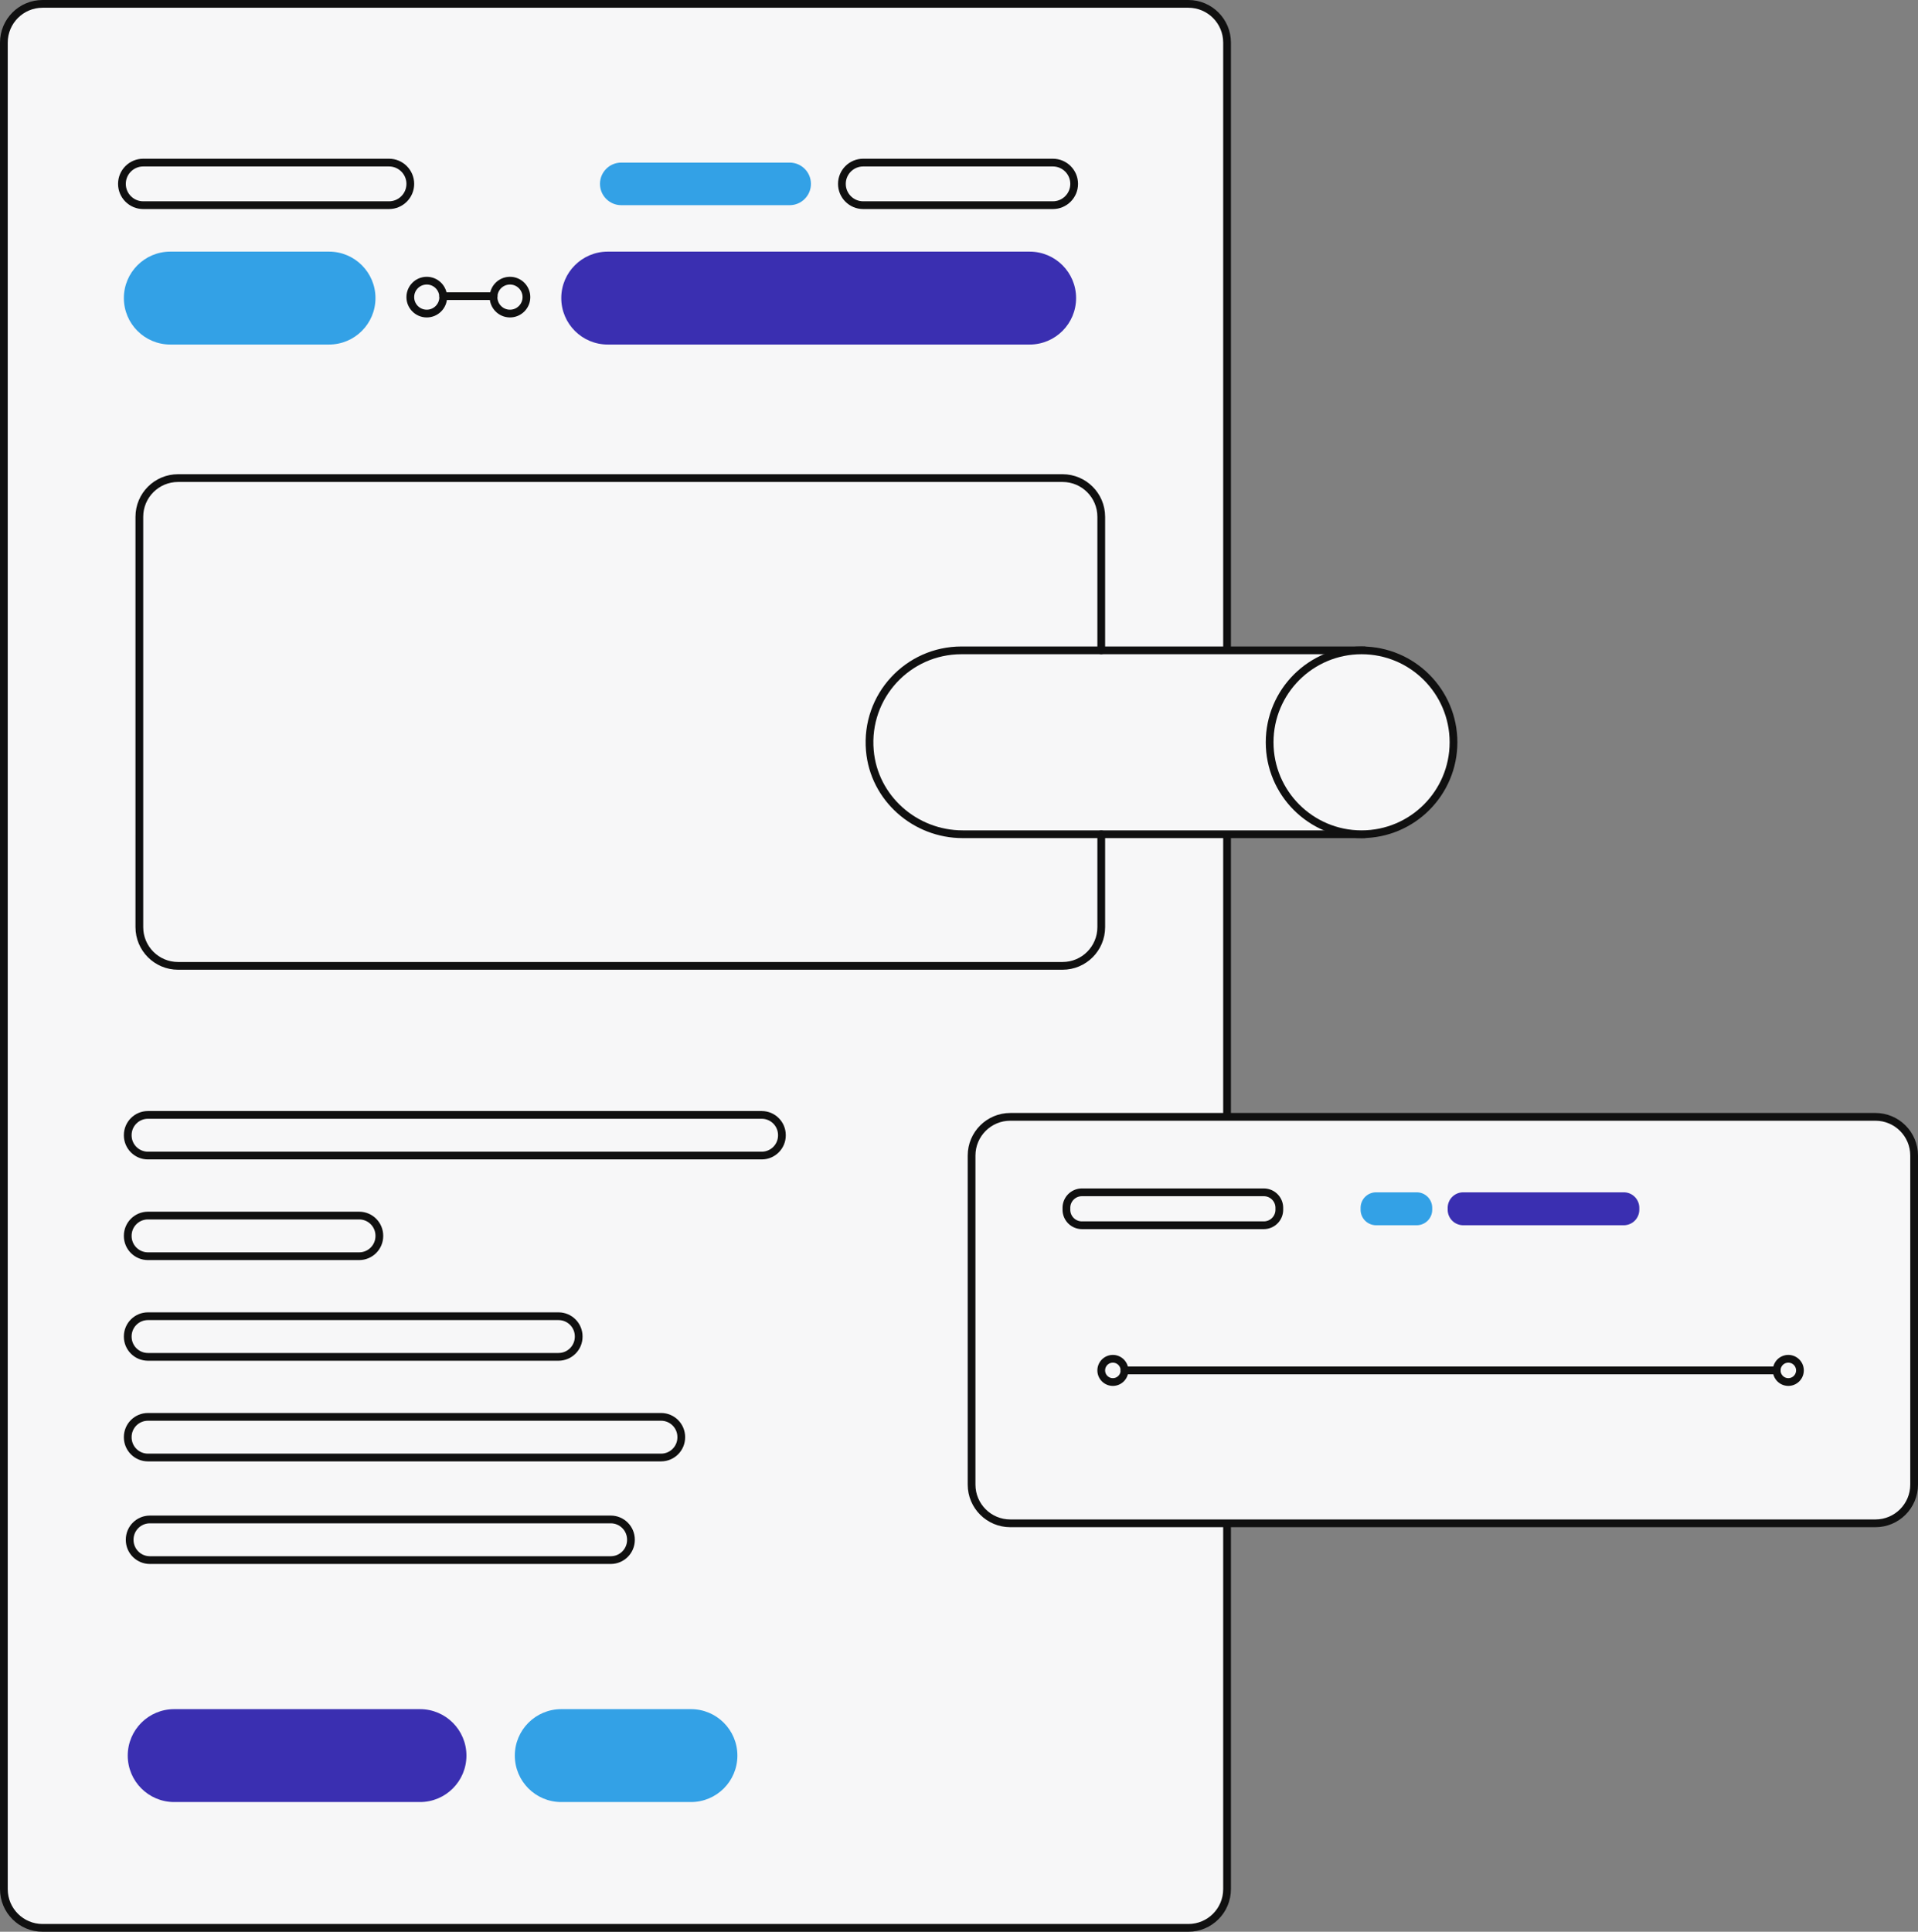
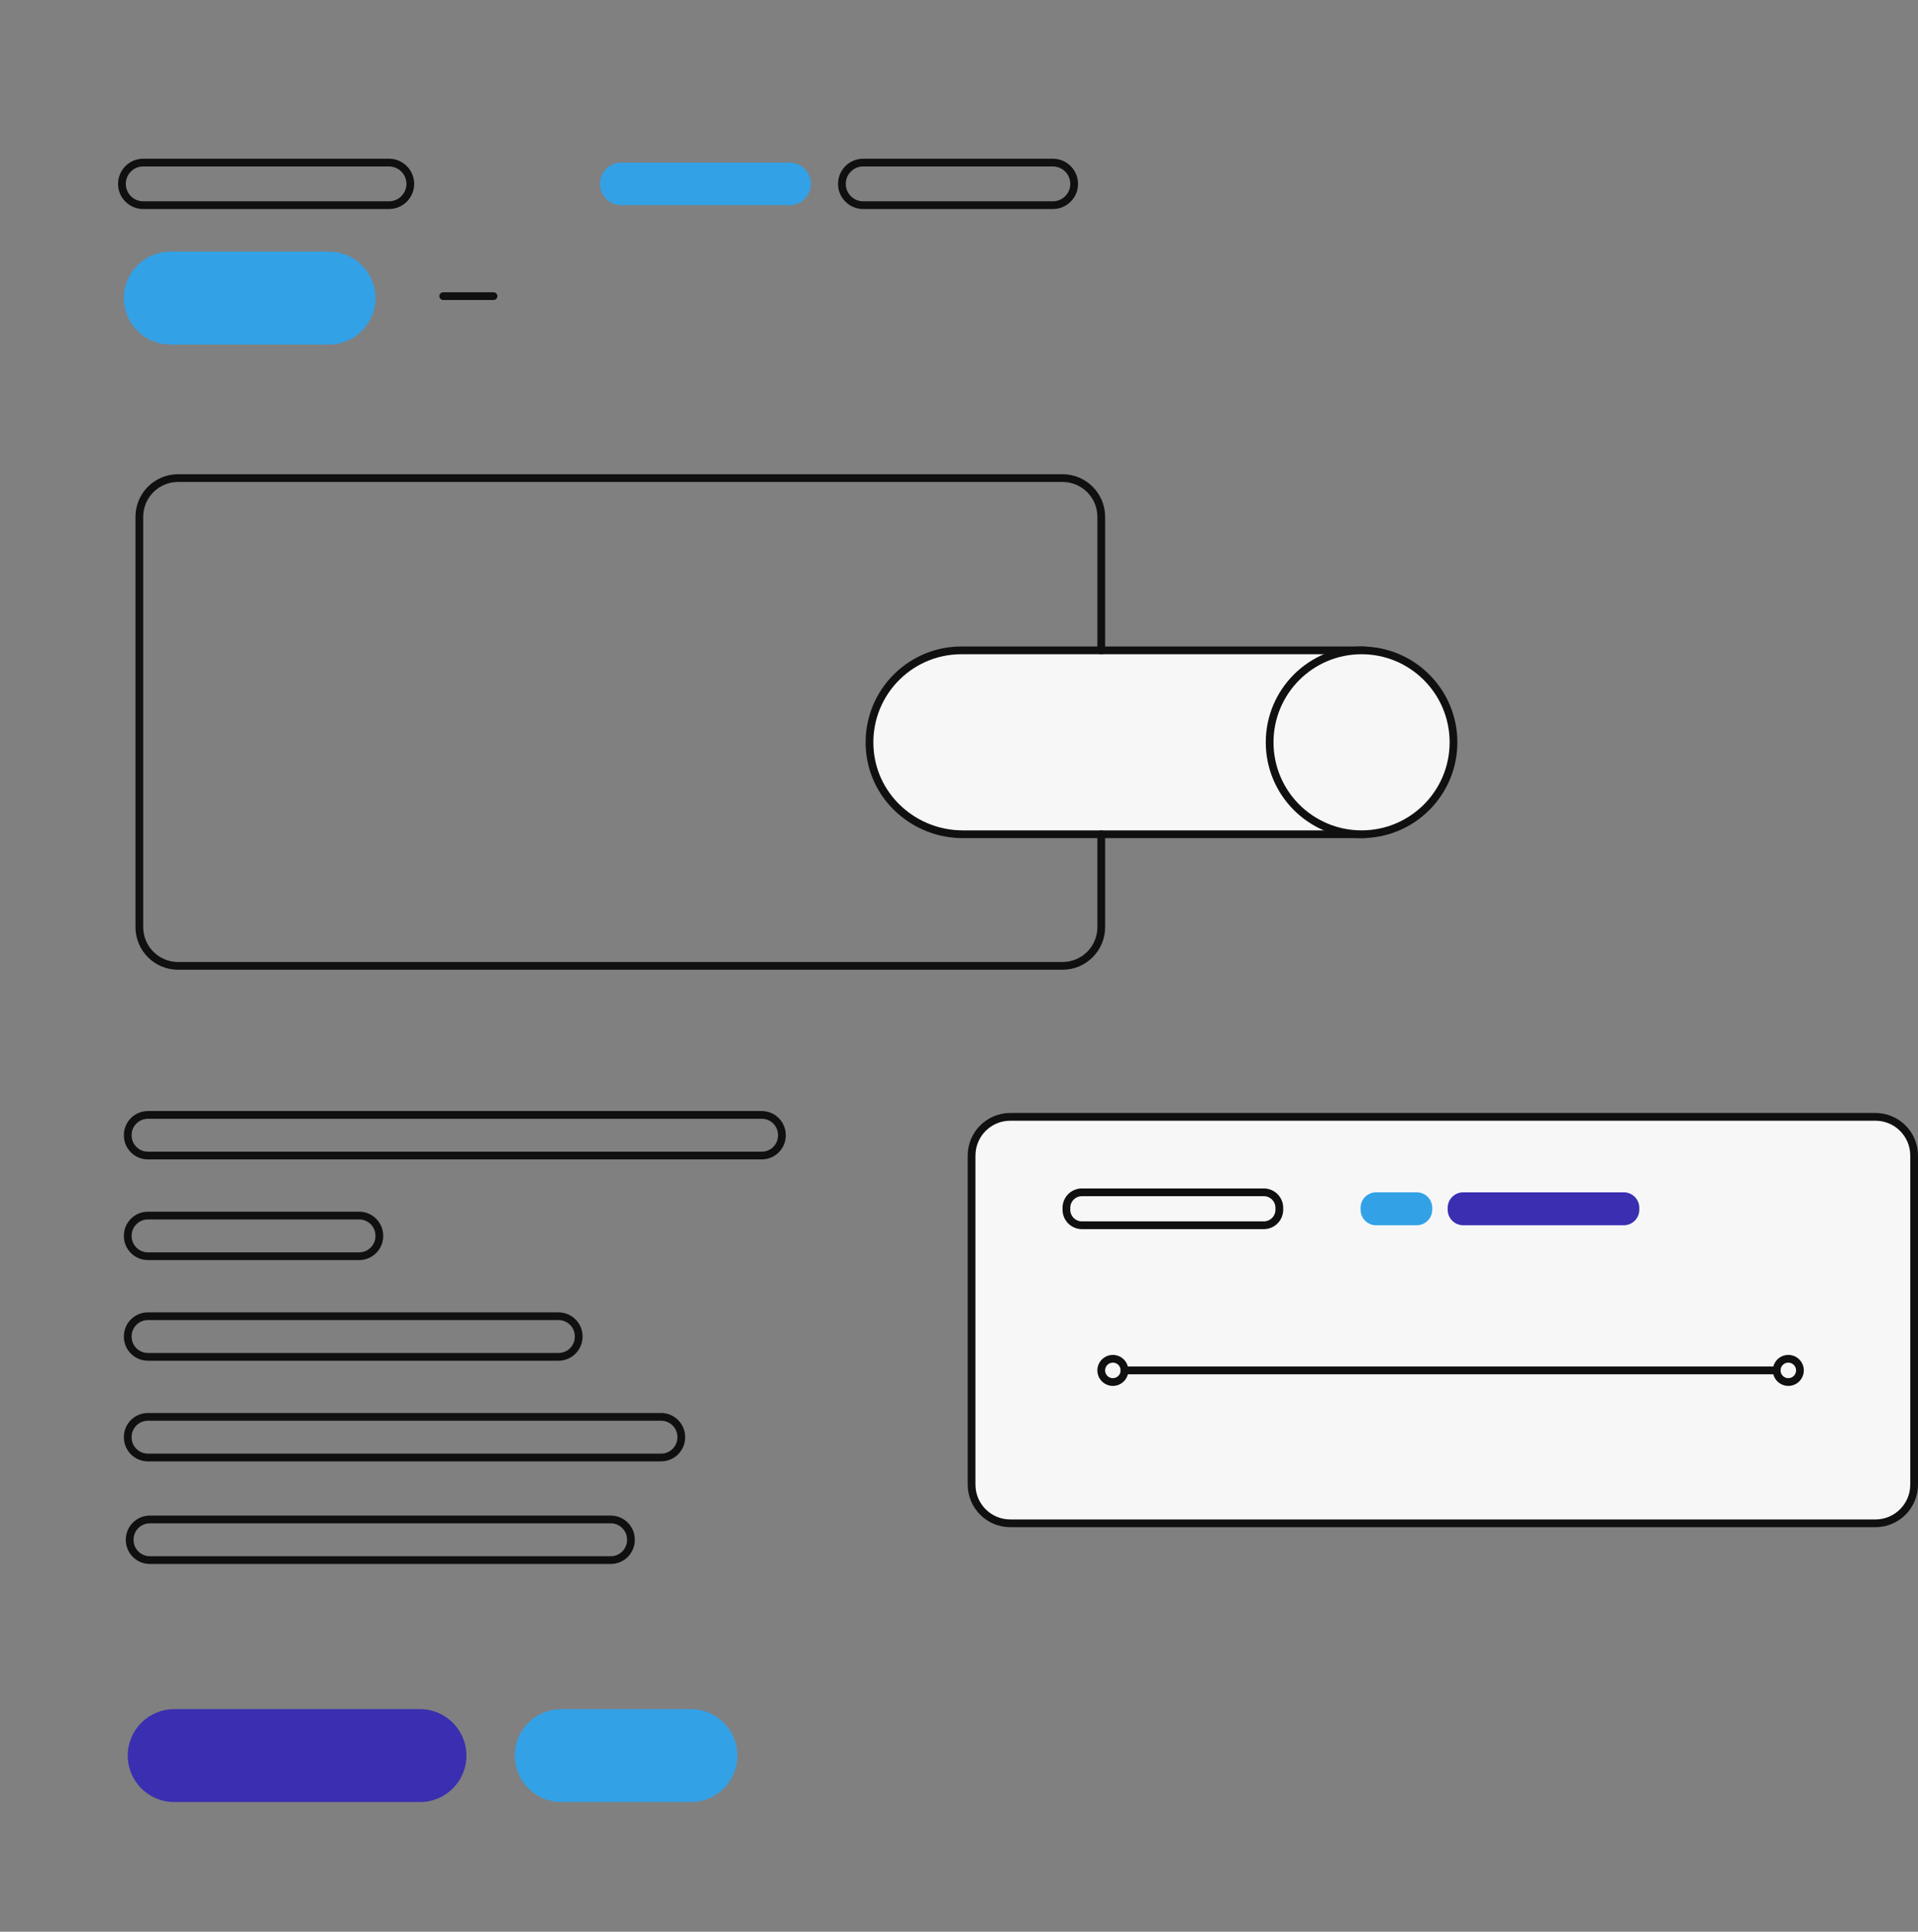
<svg xmlns="http://www.w3.org/2000/svg" xmlns:xlink="http://www.w3.org/1999/xlink" width="991" height="998" fill="none">
  <rect width="100%" height="100%" fill="#808080" stroke="none" />
  <style>.B{stroke:#101010}.C{stroke-width:4}.D{stroke-linejoin:round}.E{stroke-linecap:round}.F{fill:#33a1e6}.G{fill:#f7f7f8}.H{fill:#3a2fb1}</style>
  <use xlink:href="#B" class="G" />
  <g class="B C D E">
    <use xlink:href="#B" />
-     <path d="M634 577V431" />
  </g>
-   <path d="M314 178h218c13.255 0 24-10.745 24-24s-10.745-24-24-24H314c-13.255 0-24 10.745-24 24s10.745 24 24 24z" class="H" />
  <path d="M170 130H88c-13.255 0-24 10.745-24 24s10.745 24 24 24h82c13.255 0 24-10.745 24-24s-10.745-24-24-24z" class="F" />
  <path d="M446 106h98c6.075 0 11-4.925 11-11s-4.925-11-11-11h-98c-6.075 0-11 4.925-11 11s4.925 11 11 11z" class="B C D" />
  <path d="M408 84h-87c-6.075 0-11 4.925-11 11s4.925 11 11 11h87c6.075 0 11-4.925 11-11s-4.925-11-11-11z" class="F" />
  <g class="B C D">
    <path d="M74 106h127c6.075 0 11-4.925 11-11s-4.925-11-11-11H74c-6.075 0-11 4.925-11 11s4.925 11 11 11z" />
    <use xlink:href="#C" />
    <use xlink:href="#C" x="-43" />
    <path d="M255 153H229" class="E" />
  </g>
  <use xlink:href="#D" class="G" />
  <g class="B C D">
    <use xlink:href="#D" class="E" />
    <path d="M703.5 431c26.234 0 47.5-21.266 47.5-47.5S729.734 336 703.5 336 656 357.266 656 383.5s21.266 47.5 47.5 47.5zM969 577H522c-11.046 0-20 8.954-20 20v170c0 11.046 8.954 20 20 20h447c11.046 0 20-8.954 20-20V597c0-11.046-8.954-20-20-20z" class="G" />
    <path d="M653 616h-94a8 8 0 0 0-8 8v1a8 8 0 0 0 8 8h94a8 8 0 0 0 8-8v-1a8 8 0 0 0-8-8z" />
  </g>
  <path d="M732 616h-21a8 8 0 0 0-8 8v1a8 8 0 0 0 8 8h21a8 8 0 0 0 8-8v-1a8 8 0 0 0-8-8z" class="F" />
  <path d="M839 616h-83a8 8 0 0 0-8 8v1a8 8 0 0 0 8 8h83a8 8 0 0 0 8-8v-1a8 8 0 0 0-8-8z" class="H" />
  <g class="B C D">
    <path d="M575 714a6 6 0 1 0 0-12 6 6 0 1 0 0 12zm349 0a6 6 0 1 0 0-12 6 6 0 1 0 0 12z" />
    <path d="M581 708H918" class="E" />
  </g>
  <path d="M217 883H90c-13.255 0-24 10.745-24 24s10.745 24 24 24h127c13.255 0 24-10.745 24-24s-10.745-24-24-24z" class="H" />
  <path d="M357 883h-67c-13.255 0-24 10.745-24 24s10.745 24 24 24h67c13.255 0 24-10.745 24-24s-10.745-24-24-24z" class="F" />
  <g class="B C D">
    <path d="M76.43 701h212.14c5.76 0 10.43-4.67 10.43-10.43v-.14c0-5.76-4.67-10.43-10.43-10.43H76.43C70.67 680 66 684.67 66 690.43v.14c0 5.76 4.67 10.43 10.43 10.43zm0 52h265.14c5.76 0 10.43-4.67 10.43-10.43v-.14c0-5.76-4.67-10.43-10.43-10.43H76.43C70.67 732 66 736.67 66 742.43v.14c0 5.76 4.67 10.43 10.43 10.43zm1 53h238.14c5.76 0 10.43-4.67 10.43-10.43v-.14c0-5.76-4.67-10.43-10.43-10.43H77.43C71.67 785 67 789.67 67 795.43v.14c0 5.76 4.67 10.43 10.43 10.43zm-1-209h317.14c5.76 0 10.43-4.67 10.43-10.43v-.14c0-5.76-4.67-10.43-10.43-10.43H76.43C70.67 576 66 580.67 66 586.43v.14c0 5.76 4.67 10.43 10.43 10.43zm109.14 31H76.43C70.67 628 66 632.67 66 638.43v.14c0 5.76 4.67 10.43 10.43 10.43h109.14c5.76 0 10.43-4.67 10.43-10.43v-.14c0-5.76-4.67-10.43-10.43-10.43z" />
    <path d="M569 431v48c0 11.05-8.95 20-20 20H92c-11.05 0-20-8.95-20-20V267c0-11.05 8.95-20 20-20h457c11.05 0 20 8.95 20 20v69" class="E" />
  </g>
  <defs>
-     <path id="B" d="M634 336V22c0-11.05-8.95-20-20-20H22C10.95 2 2 10.95 2 22v656 298c0 11.05 8.95 20 20 20h592c11.05 0 20-8.95 20-20V787" />
-     <path id="C" d="M263.5 162c4.694 0 8.5-3.806 8.5-8.5s-3.806-8.5-8.5-8.5-8.5 3.806-8.5 8.5 3.806 8.5 8.5 8.5z" />
    <path id="D" d="M705 431H497.45c-24.71 0-45.87-18.62-48.01-43.24-2.45-28.15 19.67-51.76 47.31-51.76H705" />
  </defs>
</svg>